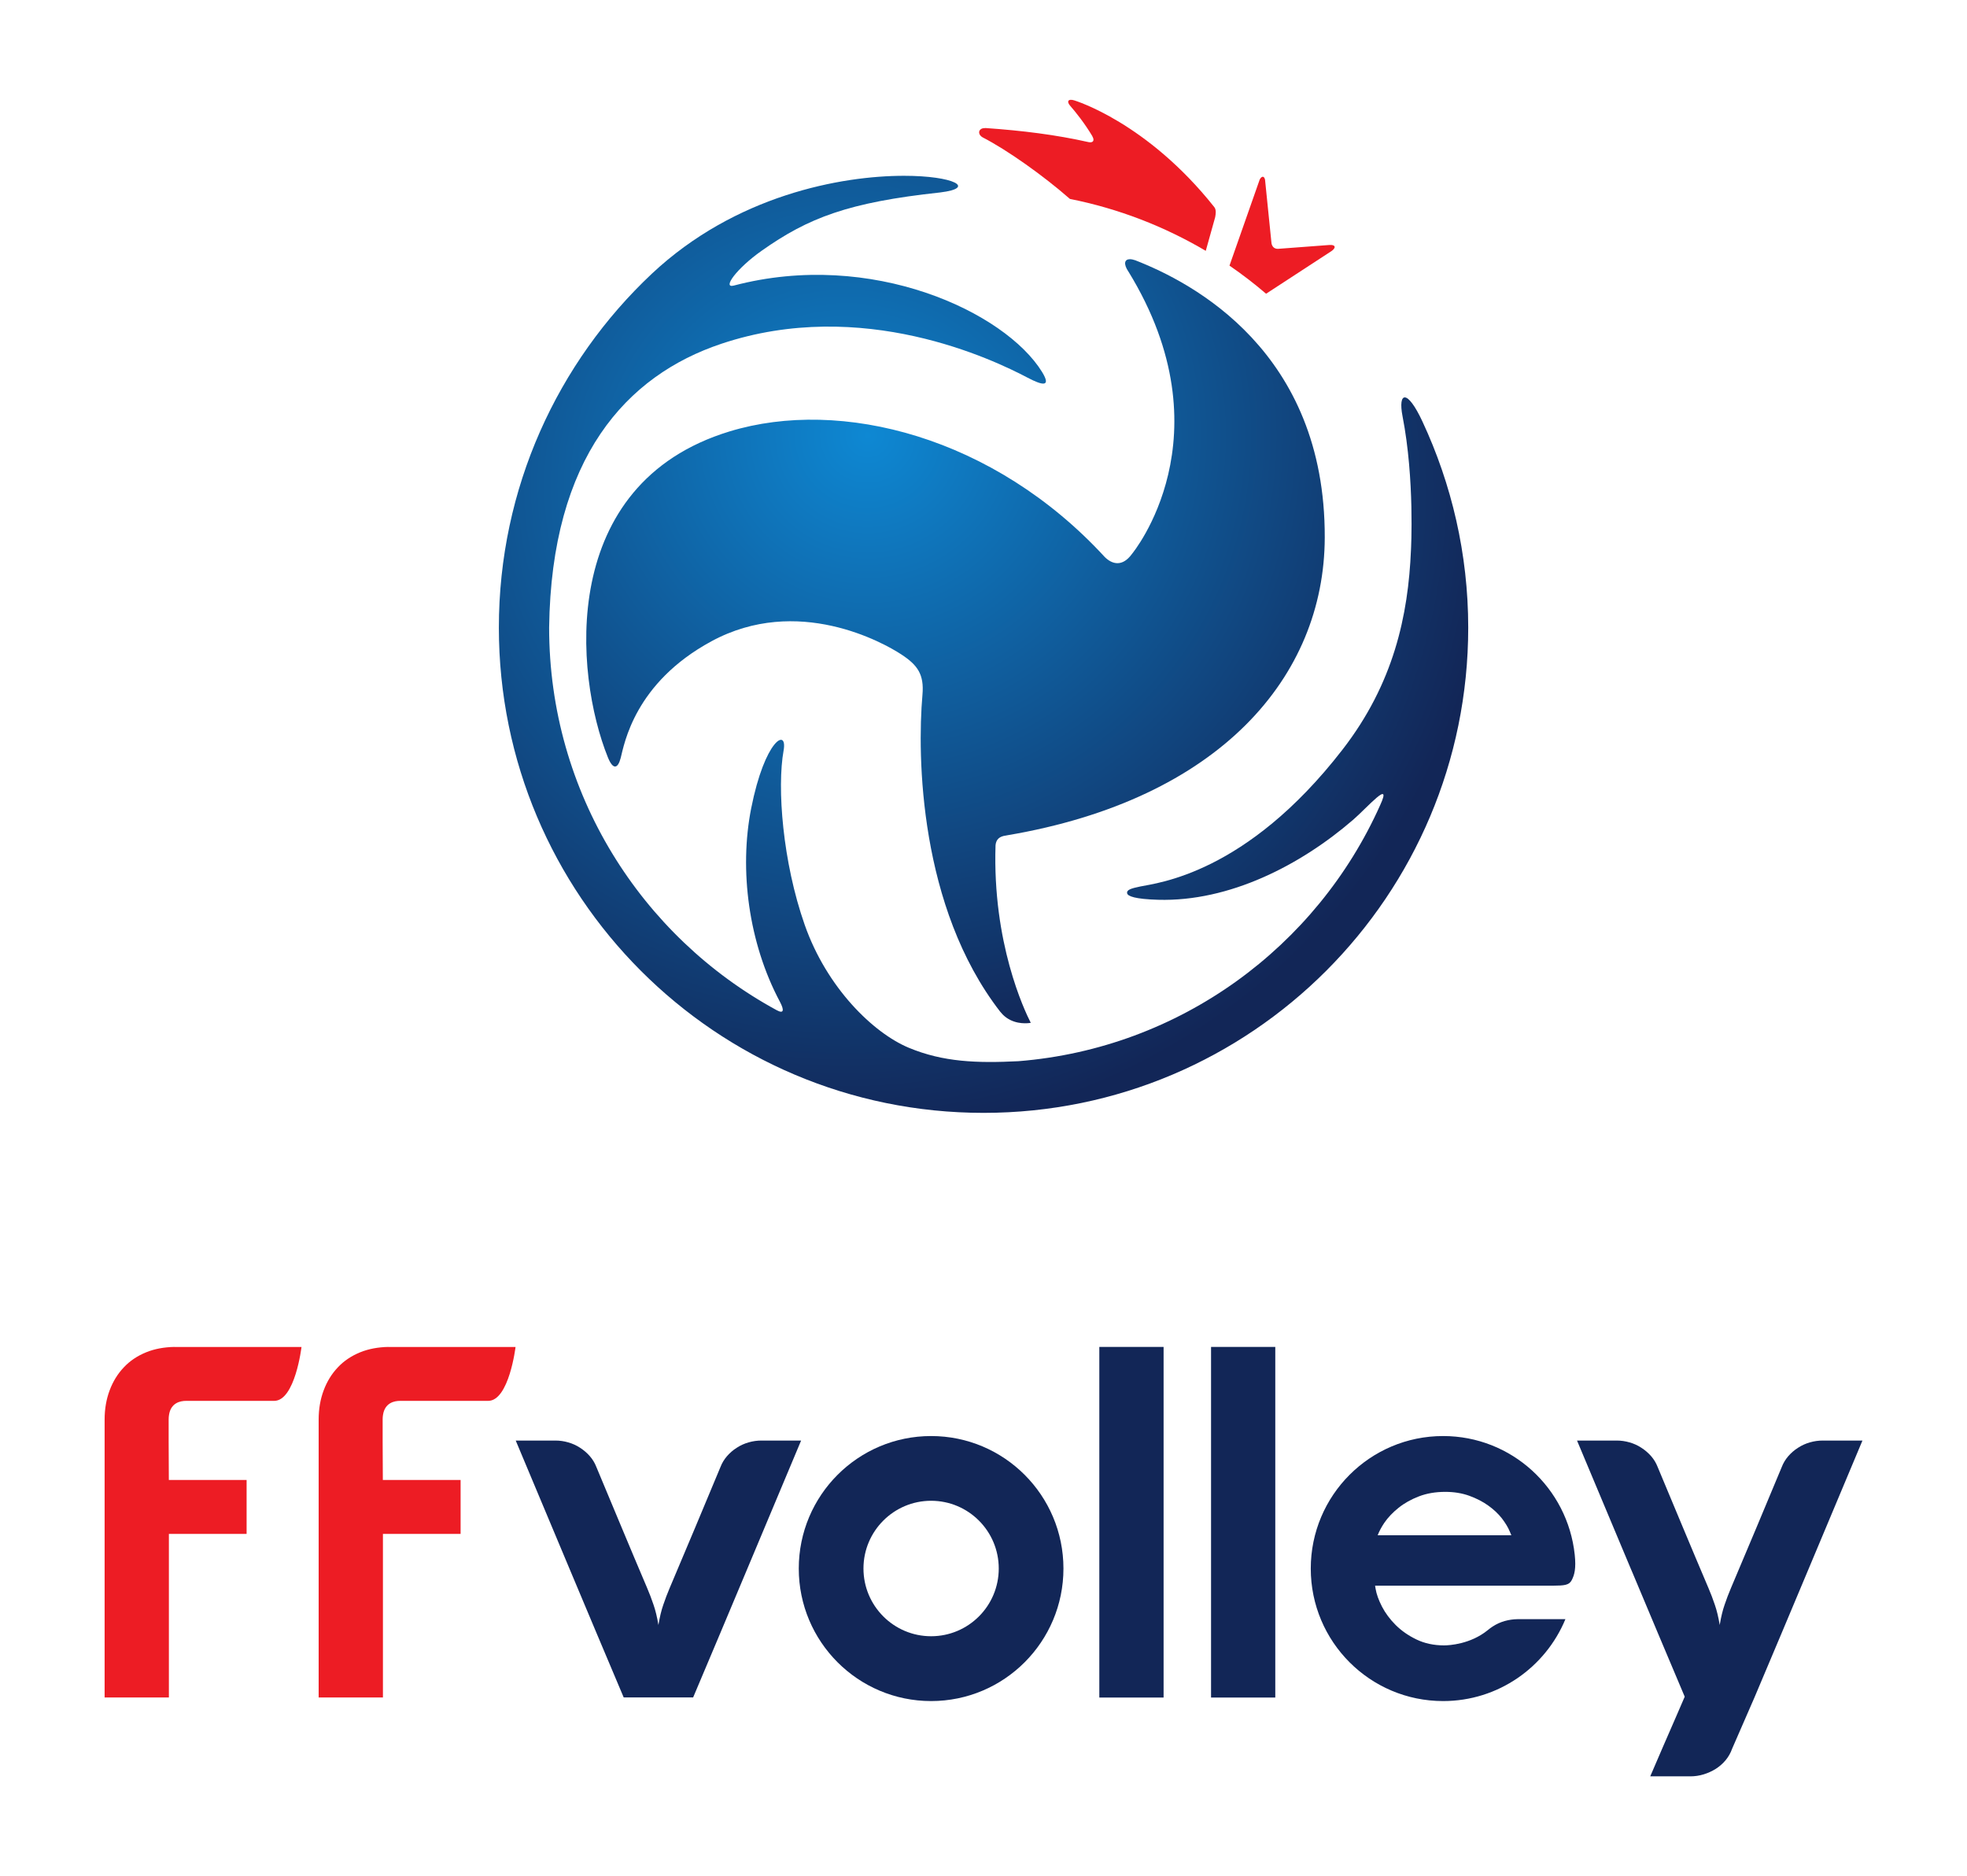
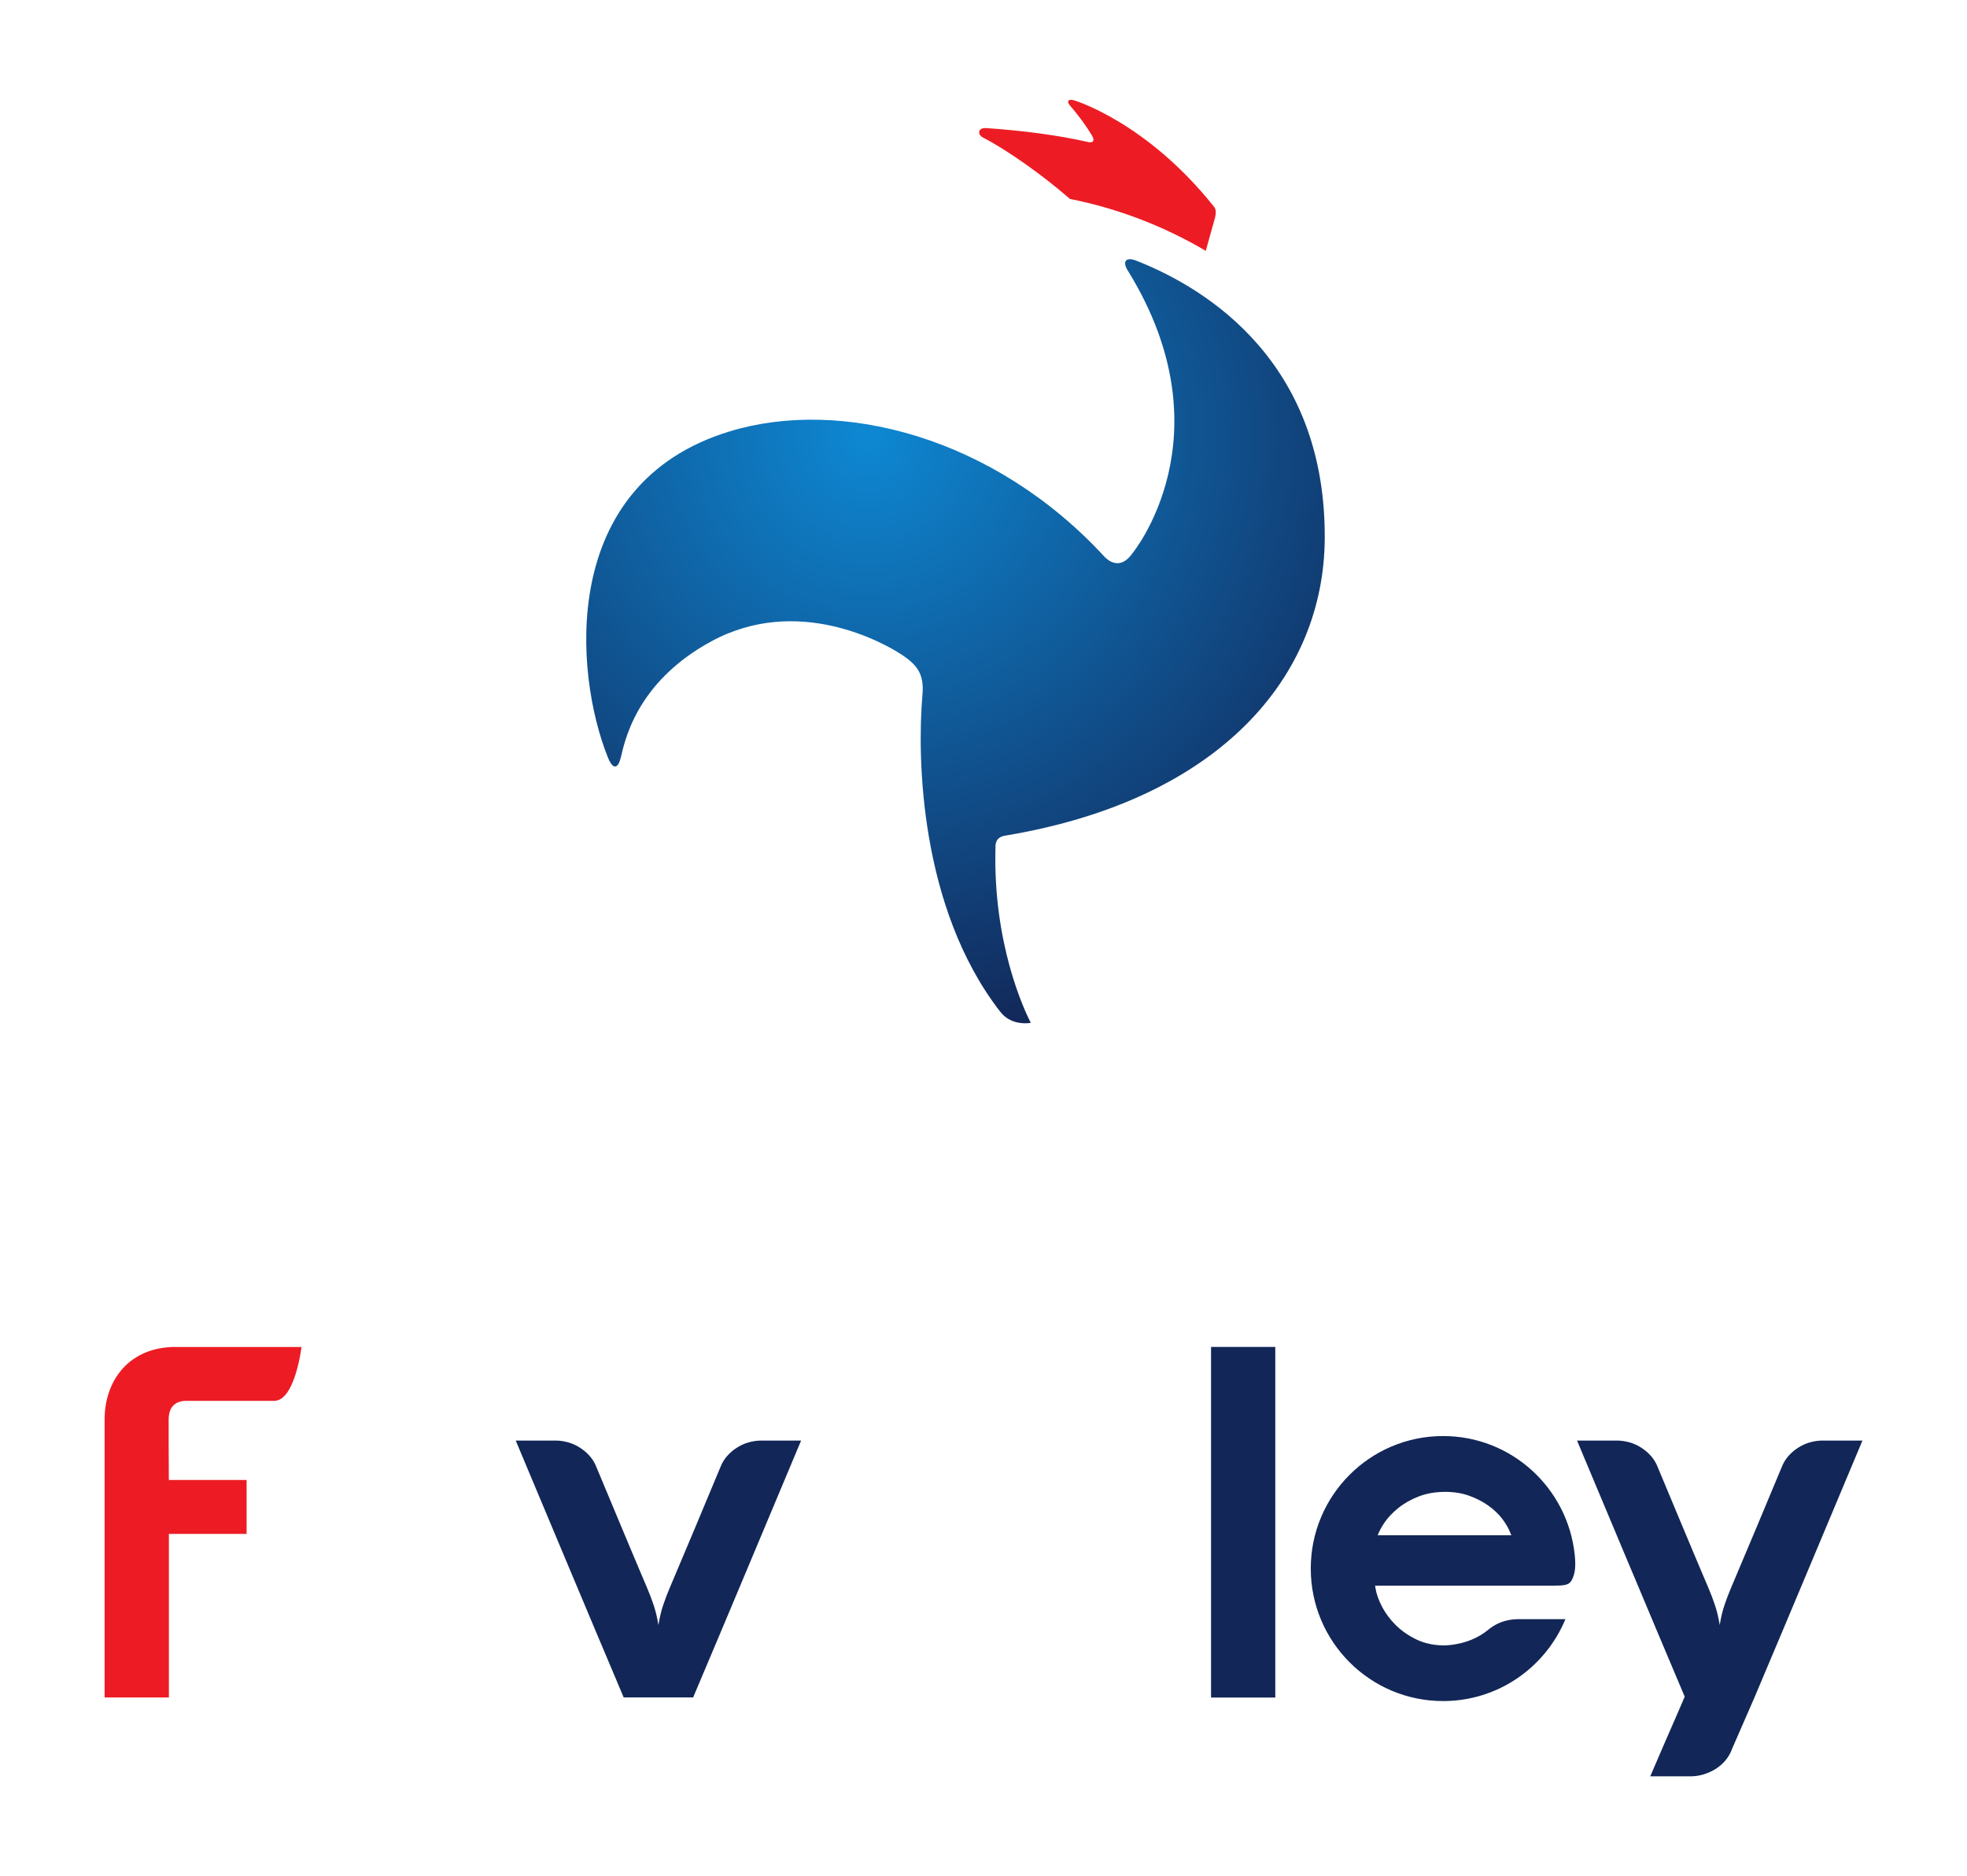
<svg xmlns="http://www.w3.org/2000/svg" width="216" height="206" viewBox="0 0 216 206" fill="none">
  <path d="M123.9 29.793C135.032 47.905 124.317 60.801 124.317 60.801C123.262 62.269 122.136 61.97 121.318 61.161C109.168 47.952 92.362 43.631 80.109 47.37C61.235 53.127 63.077 74.036 66.749 83.147C67.315 84.553 67.85 84.419 68.159 83.219C68.55 81.71 69.666 74.994 78.113 70.416C87.588 65.276 97.012 70.56 98.998 71.868C100.757 73.027 101.493 74.041 101.297 76.282C100.705 83.059 100.952 99.611 109.821 111.065C109.919 111.163 110.006 111.286 110.129 111.41C111.174 112.44 112.542 112.383 113.02 112.327C113.144 112.311 113.206 112.296 113.19 112.301C112.485 110.921 108.972 103.52 109.322 92.798C109.389 92.139 109.769 91.825 110.474 91.737C110.526 91.732 110.567 91.722 110.608 91.711C133.936 87.761 145.428 74.304 145.474 59.024C145.536 38.579 130.922 31.018 124.667 28.577C124.44 28.5 124.245 28.459 124.08 28.459C123.494 28.459 123.339 28.953 123.9 29.803" fill="url(#paint0_radial_2352_1288)" />
  <path d="M107.9 15.079C110.622 16.48 114.577 19.287 117.489 21.841C122.828 22.902 127.859 24.859 132.407 27.542L133.441 23.845C133.508 23.479 133.574 23.026 133.338 22.732C125.941 13.416 118.044 11.052 117.983 11.026C117.643 10.913 117.376 10.944 117.314 11.098C117.268 11.201 117.314 11.361 117.479 11.567C118.173 12.365 119.109 13.544 119.943 14.935C119.948 14.945 119.948 14.961 119.958 14.976C120.236 15.46 119.999 15.692 119.562 15.61C115.956 14.796 112.257 14.338 108.235 14.059C108.039 14.059 107.88 14.085 107.767 14.147C107.381 14.348 107.463 14.837 107.9 15.079Z" fill="#ED1C24" />
-   <path d="M139.034 32.249L146.205 27.573C146.751 27.197 146.663 26.847 145.984 26.898L140.346 27.321C139.935 27.331 139.698 27.089 139.626 26.713L138.916 19.73C138.818 19.282 138.53 19.323 138.33 19.714L135.012 29.164C136.406 30.122 137.748 31.152 139.029 32.249" fill="#ED1C24" />
-   <path d="M71.572 30.061C61.237 39.779 54.781 53.591 54.781 68.907C54.781 98.334 78.609 122.189 108.007 122.189C137.4 122.189 161.228 98.334 161.228 68.907C161.228 60.816 159.402 53.148 156.202 46.283C154.515 42.657 153.496 43.038 154.016 45.706C155.369 52.659 154.942 60.368 154.942 60.368C154.643 67.563 153.049 75.046 147.421 82.307C136.835 95.986 127.056 96.944 125.204 97.335C124.216 97.541 123.697 97.695 123.774 98.082C123.841 98.401 124.643 98.72 127.179 98.792C134.972 99.014 142.786 95.023 148.599 90.001C150.142 88.668 152.925 85.428 151.557 88.405C144.607 103.948 129.597 115.092 111.845 116.514C107.271 116.745 103.563 116.611 99.797 115.041C95.903 113.418 90.8 108.469 88.367 101.548C85.934 94.626 85.317 86.458 86.047 82.415C86.51 79.861 83.984 81.19 82.487 88.76C81.155 95.512 82.199 103.515 85.635 109.973C86.15 110.941 86.062 111.338 85.281 110.91C70.414 102.825 60.301 87.05 60.301 68.912C60.543 50.223 68.799 41.231 79.2 37.749C94.704 32.558 109.103 39.501 112.832 41.463C114.458 42.318 115.481 42.549 114.427 40.834C110.378 34.273 95.733 27.367 80.589 31.353C79.267 31.703 80.882 29.479 83.624 27.542C88.763 23.911 93.156 22.217 103.249 21.13C107.246 20.641 104.741 19.302 99.278 19.302C92.379 19.302 80.769 21.429 71.566 30.066" fill="url(#paint1_radial_2352_1288)" />
  <path d="M83.624 158.167C83.14 158.167 82.667 158.234 82.204 158.368C81.736 158.502 81.304 158.697 80.903 158.96C80.496 159.217 80.141 159.526 79.828 159.887C79.519 160.247 79.282 160.639 79.118 161.066C78.186 163.306 77.261 165.521 76.34 167.715C75.419 169.909 74.488 172.123 73.536 174.364C73.284 174.956 73.053 175.563 72.842 176.187C72.621 176.815 72.446 177.557 72.302 178.417C72.158 177.557 71.983 176.815 71.762 176.187C71.551 175.558 71.319 174.951 71.067 174.364C70.115 172.123 69.179 169.909 68.264 167.715C67.343 165.521 66.417 163.301 65.486 161.066C65.321 160.639 65.085 160.242 64.776 159.887C64.462 159.526 64.107 159.223 63.701 158.96C63.3 158.697 62.867 158.502 62.399 158.368C61.936 158.234 61.463 158.167 60.98 158.167H56.633C58.618 162.894 60.589 167.596 62.548 172.267C64.508 176.944 66.489 181.64 68.49 186.373H76.114C78.115 181.646 80.095 176.944 82.055 172.267C84.01 167.596 85.985 162.894 87.971 158.167H83.624Z" fill="#122657" />
-   <path d="M120.719 186.384H127.776V147.887H120.719V186.384Z" fill="#122657" />
  <path d="M132.988 186.384H140.041V147.887H132.988V186.384Z" fill="#122657" />
  <path d="M200.167 158.167C199.683 158.167 199.21 158.234 198.747 158.368C198.279 158.502 197.847 158.697 197.446 158.96C197.039 159.217 196.684 159.526 196.37 159.887C196.062 160.247 195.825 160.639 195.661 161.066C194.729 163.306 193.804 165.521 192.883 167.715C191.962 169.909 191.031 172.123 190.079 174.364C189.827 174.956 189.596 175.563 189.385 176.187C189.164 176.815 188.989 177.557 188.845 178.417C188.701 177.557 188.526 176.815 188.305 176.187C188.094 175.558 187.862 174.951 187.61 174.364C186.658 172.123 185.722 169.909 184.807 167.715C183.886 165.521 182.96 163.301 182.029 161.066C181.864 160.639 181.628 160.242 181.319 159.887C181.005 159.526 180.65 159.223 180.244 158.96C179.843 158.697 179.416 158.502 178.942 158.368C178.479 158.234 178.006 158.167 177.523 158.167H173.176C175.161 162.894 177.132 167.596 179.091 172.267C179.143 172.391 179.2 172.52 179.256 172.649C181.149 177.17 183.068 181.718 185.002 186.291C184.693 187.007 184.328 187.857 184.02 188.562C183.078 190.71 182.147 192.867 181.216 195.036H185.64C186.118 195.036 186.602 194.964 187.08 194.819C187.548 194.675 187.996 194.474 188.407 194.217C188.819 193.954 189.179 193.64 189.493 193.264C189.807 192.888 190.043 192.466 190.208 192.002L192.662 186.373C194.663 181.646 196.643 176.944 198.603 172.267C200.558 167.596 202.533 162.894 204.519 158.167H200.172H200.167Z" fill="#122657" />
  <path d="M19.153 147.887C18.016 147.908 16.977 148.099 16.051 148.475C15.079 148.871 14.266 149.417 13.597 150.128C12.924 150.838 12.404 151.678 12.039 152.656C11.674 153.63 11.488 154.701 11.488 155.865V186.379H18.546V168.415H27.08V162.498H18.541L18.52 158.254V155.834C18.52 155.654 18.536 155.489 18.561 155.34C18.767 154.016 19.811 153.81 20.424 153.81H30.105C32.404 153.81 33.109 147.893 33.109 147.893H19.153V147.887Z" fill="#ED1C24" />
-   <path d="M42.657 147.887C41.52 147.908 40.486 148.099 39.555 148.475C38.588 148.871 37.77 149.417 37.101 150.128C36.427 150.838 35.908 151.678 35.543 152.656C35.177 153.63 34.992 154.701 34.992 155.865V186.379H42.05V168.415H50.579V162.498H42.04L42.019 158.254V155.834C42.019 155.654 42.034 155.489 42.06 155.34C42.266 154.016 43.31 153.81 43.922 153.81H53.603C55.903 153.81 56.613 147.893 56.613 147.893H42.652L42.657 147.887Z" fill="#ED1C24" />
  <path d="M151.288 168.559C151.453 168.137 151.684 167.689 152.014 167.2C152.42 166.608 152.945 166.057 153.578 165.552C154.205 165.047 154.961 164.625 155.805 164.3C156.664 163.966 157.641 163.801 158.711 163.801C159.668 163.801 160.558 163.945 161.35 164.233C162.132 164.517 162.832 164.877 163.428 165.305C164.02 165.727 164.524 166.201 164.92 166.705C165.311 167.22 165.604 167.694 165.795 168.163L165.964 168.565H151.294L151.288 168.559ZM172.924 170.702C172.148 163.384 165.985 157.672 158.47 157.672C150.445 157.672 143.938 164.187 143.938 172.221C143.938 180.255 150.445 186.77 158.47 186.77C164.529 186.77 169.715 183.057 171.901 177.778H166.649C166.165 177.783 165.692 177.855 165.229 177.984C164.761 178.118 164.329 178.314 163.927 178.576C163.732 178.7 163.552 178.834 163.382 178.978H163.372C163.372 178.978 163.367 178.993 163.362 178.993C161.458 180.533 159.133 180.657 158.567 180.657C157.446 180.657 156.427 180.435 155.543 180.008C154.663 179.586 153.902 179.055 153.269 178.427C152.636 177.799 152.132 177.119 151.757 176.398C151.391 175.687 151.155 175.033 151.057 174.446L151 174.101H170.568C171.767 174.091 172.307 174.055 172.595 173.493C172.894 172.916 173.084 172.226 172.924 170.697" fill="#122657" />
-   <path d="M102.247 179.653C98.147 179.653 94.819 176.321 94.819 172.216C94.819 168.111 98.147 164.779 102.247 164.779C106.347 164.779 109.675 168.106 109.675 172.216C109.675 176.326 106.347 179.653 102.247 179.653ZM102.247 157.672C94.222 157.672 87.715 164.187 87.715 172.221C87.715 180.255 94.222 186.77 102.247 186.77C110.272 186.77 116.779 180.255 116.779 172.221C116.779 164.187 110.272 157.672 102.247 157.672Z" fill="#122657" />
  <defs>
    <radialGradient id="paint0_radial_2352_1288" cx="0" cy="0" r="1" gradientUnits="userSpaceOnUse" gradientTransform="translate(95.255 47.666) scale(68.449 68.528)">
      <stop stop-color="#0E88D3" />
      <stop offset="1" stop-color="#122657" />
    </radialGradient>
    <radialGradient id="paint1_radial_2352_1288" cx="0" cy="0" r="1" gradientUnits="userSpaceOnUse" gradientTransform="translate(92.788 53.356) rotate(66.684) scale(71.526 71.47)">
      <stop stop-color="#0E88D3" />
      <stop offset="1" stop-color="#122657" />
    </radialGradient>
  </defs>
</svg>